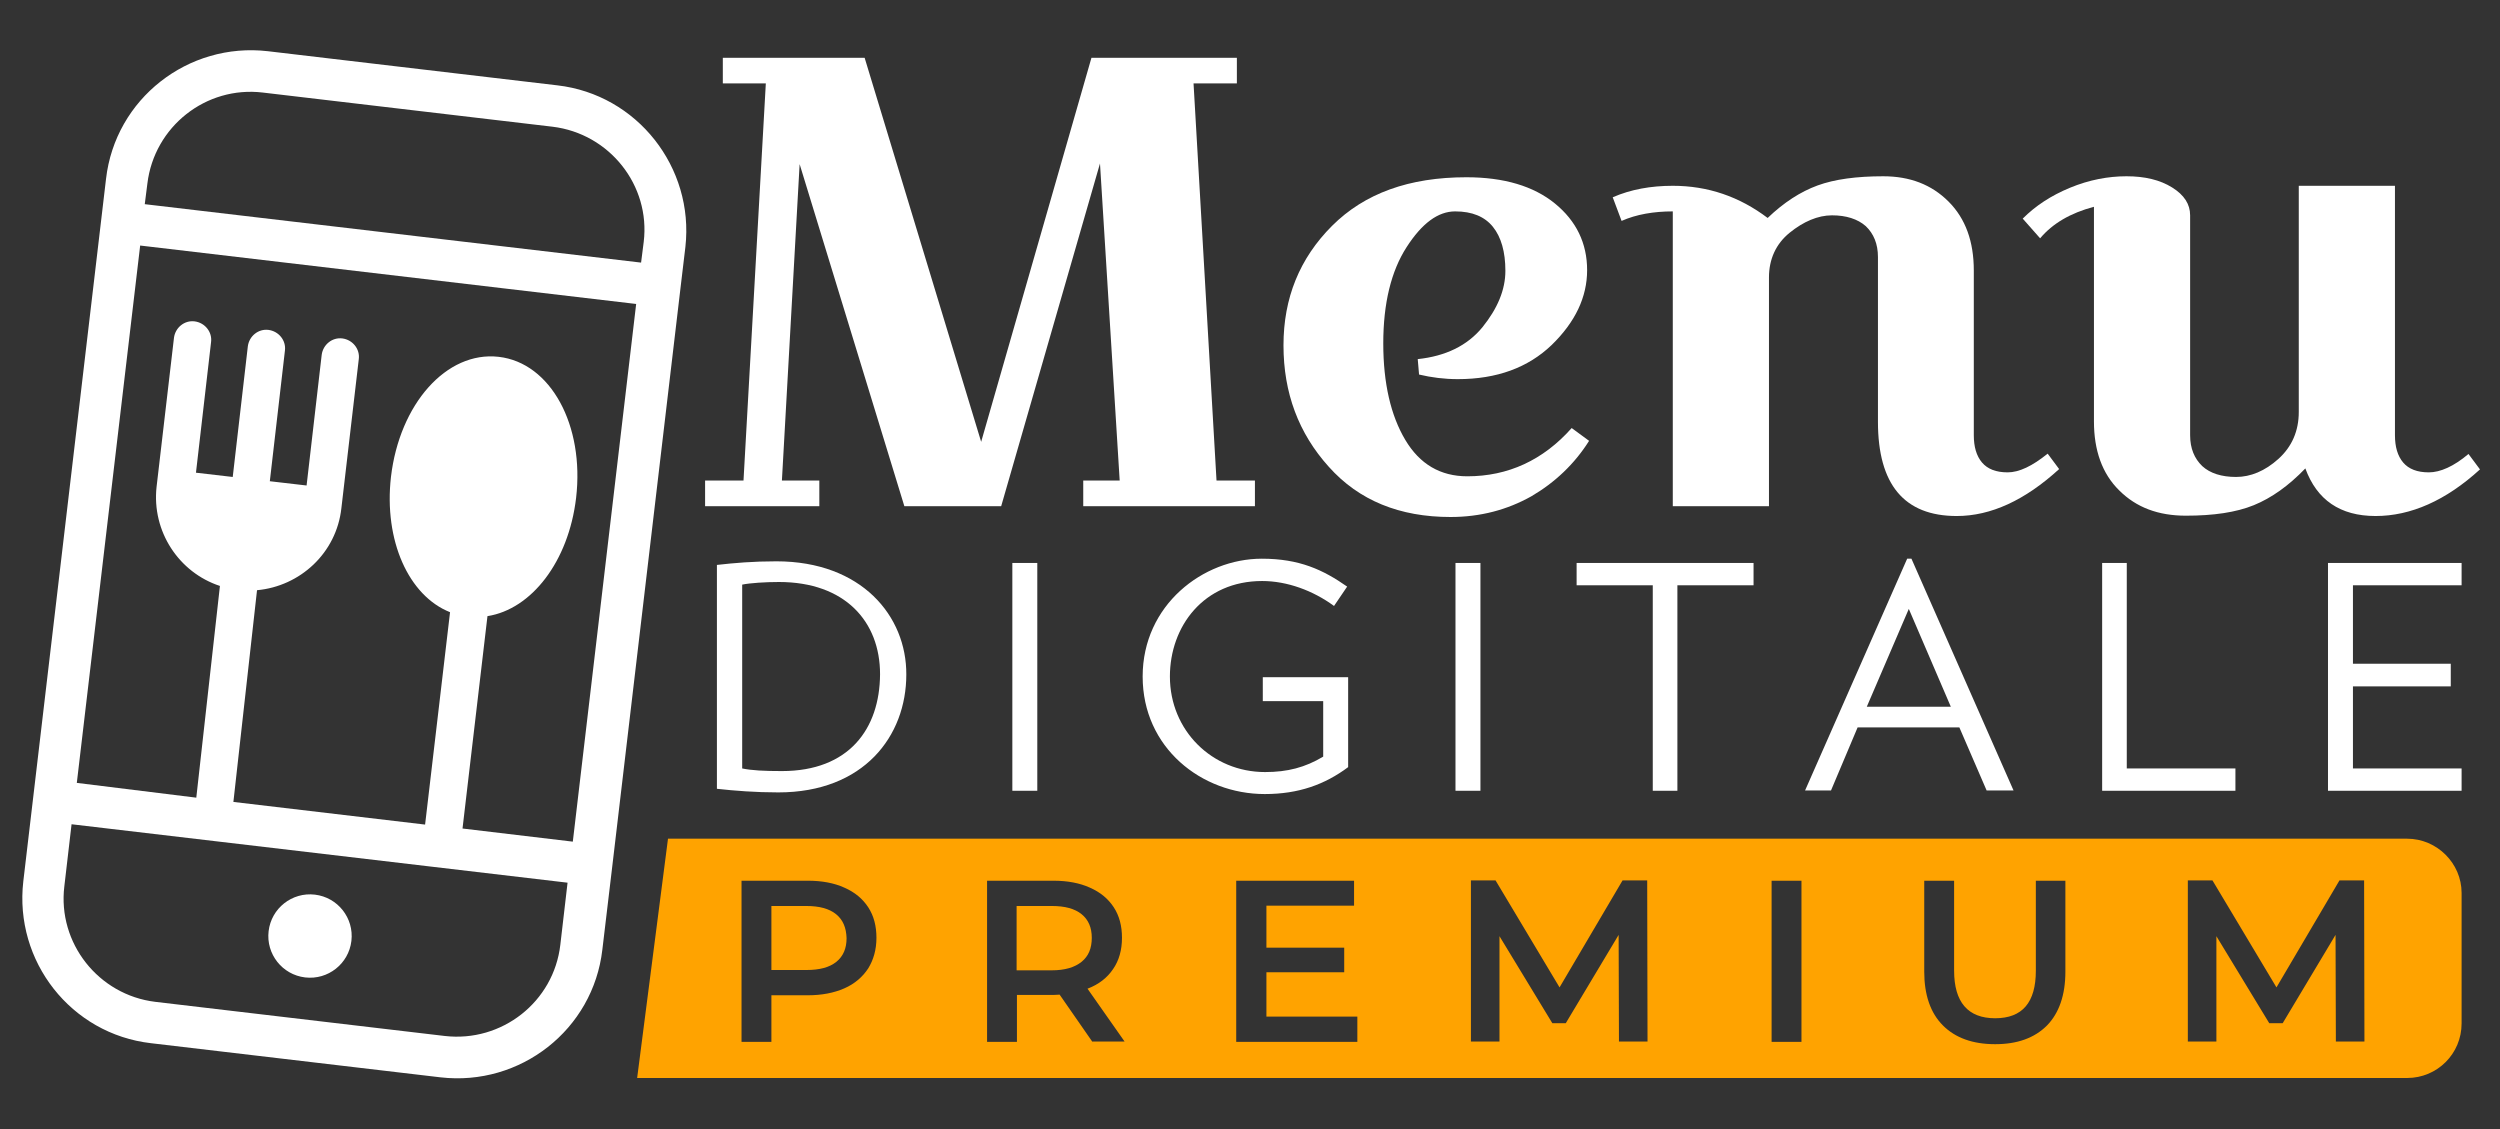
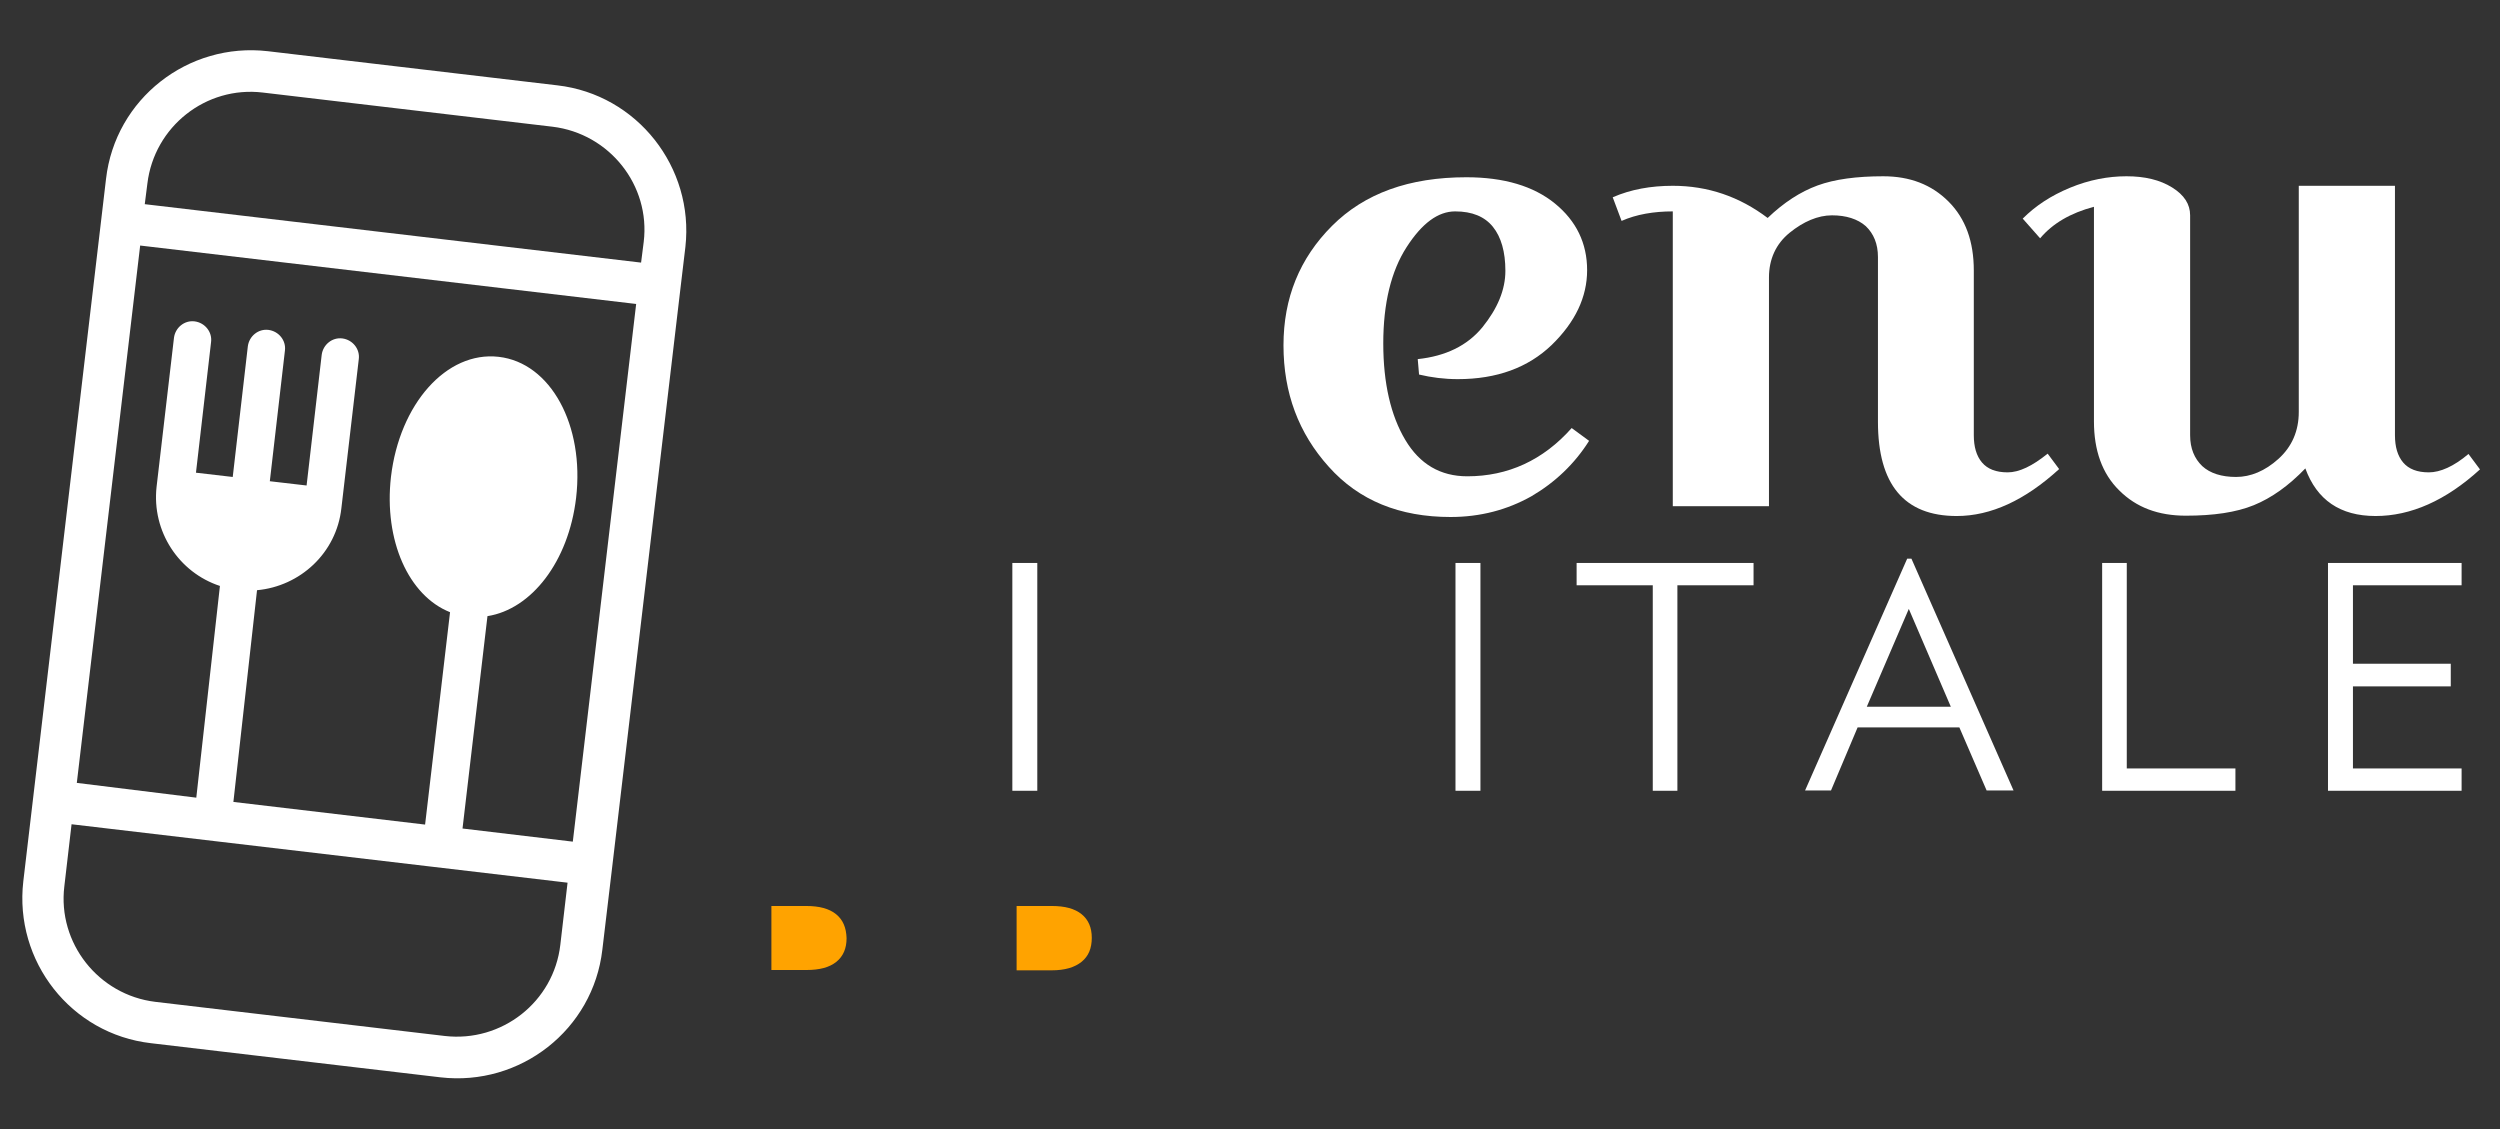
<svg xmlns="http://www.w3.org/2000/svg" version="1.1" id="Livello_1" x="0px" y="0px" viewBox="0 0 761.6 344" style="enable-background:new 0 0 761.6 344;" xml:space="preserve">
  <rect x="0" y="0" width="761.6" height="344" fill="#333333" stroke="none" />
  <style type="text/css">
	.st0{fill:#FFFFFF;}
	.st1{fill:#FFA300;}
</style>
  <g>
    <g>
-       <ellipse transform="matrix(0.117 -0.993 0.993 0.117 -199.819 345.623)" class="st0" cx="94.5" cy="285.2" rx="12.7" ry="12.7" />
      <path class="st0" d="M169.8,26L81.6,15.6c-24.3-2.8-46.5,14.5-49.3,38.9l-25.2,214c-2.8,24.3,14.5,46.5,38.9,49.3l88.2,10.4    c24.3,2.8,46.5-14.5,49.3-38.9l3-25.2l0,0l0,0l20.8-176.3l0,0l0,0l1.5-12.6C211.5,51,194.1,28.8,169.8,26z M80.1,28.2l88.2,10.4    c17.4,2.1,29.9,17.9,27.8,35.1l-0.8,6.3L44.1,62.2l0.8-6.3C47,38.6,62.7,26.1,80.1,28.2z M174.5,256.4l-33.6-4l7.6-64.7    c13.4-2.1,24.7-16.6,27-36c2.6-22.1-7.7-41.2-23.6-43s-30.2,14.4-32.8,36.6c-2.2,19.4,5.4,36.2,18,41.2l-7.6,64.7l-58.4-6.9    l7.2-64.5c13.1-1.2,24.2-11.3,25.7-25l5.3-45.4c0.4-3.1-1.9-5.9-5-6.3c-3.1-0.4-5.9,1.9-6.3,5l-4.6,39.8l-11.2-1.3l4.6-39.8    c0.4-3.1-1.9-5.9-5-6.3c-3.1-0.4-5.9,1.9-6.3,5l-4.6,39.8l-11.2-1.3l4.6-39.8c0.4-3.1-1.9-5.9-5-6.3c-3.1-0.4-5.9,1.9-6.3,5    l-5.3,45.4c-1.5,13.6,6.8,26.1,19.3,30.2L59.8,243l-36.4-4.5L42.7,74.8l151.1,17.8L174.5,256.4z M135.5,315.6l-88.2-10.4    C30,303.1,17.5,287.3,19.6,270l2.2-18.9l151.1,17.8l-2.2,18.9l0,0C168.7,305.2,152.9,317.6,135.5,315.6z" />
    </g>
-     <path class="st0" d="M236.5,171c-7.1,0-12.8,0.5-18.1,1.1v68.2c5.4,0.6,11.8,1.1,18.7,1.1c26.1,0,39-17.2,39-35.9   C276.2,187.7,262.5,171,236.5,171z M238.2,234.9c-5.5,0-9.2-0.2-12.1-0.8v-56c2.4-0.5,7.1-0.8,11.2-0.8c20.1,0,30.8,12,30.8,28.1   C268,222.1,258.6,234.9,238.2,234.9z" />
    <rect x="308.4" y="171.5" class="st0" width="7.6" height="69.4" />
-     <path class="st0" d="M384.7,213.6h18.4v16.9c-5.5,3.3-10.9,4.7-17.7,4.7c-16.2,0-29-12.7-29-29.1c0-15.3,10.3-29.1,28.1-29.1   c7.6,0,15.5,2.9,21.9,7.6l4-5.9c-7.3-5.1-14.5-8.5-26-8.5c-17.9,0-36.3,14.1-36.3,35.9c0,21.7,17.9,35.8,37.2,35.8   c10.3,0,18.3-2.9,25.4-8.2v-27.4h-26L384.7,213.6L384.7,213.6L384.7,213.6z" />
    <rect x="443.4" y="171.5" class="st0" width="7.6" height="69.4" />
    <polygon class="st0" points="480.3,178.3 503.5,178.3 503.5,240.9 511,240.9 511,178.3 534.2,178.3 534.2,171.5 480.3,171.5  " />
    <path class="st0" d="M581,170.2l-31.1,70.6h7.9l8.1-19.2h31l8.3,19.2h8.2l-31.1-70.6L581,170.2L581,170.2z M568.7,215.3l12.8-29.8   l12.8,29.8H568.7z" />
    <polygon class="st0" points="647.9,171.5 640.4,171.5 640.4,240.9 681,240.9 681,234.1 647.9,234.1  " />
    <polygon class="st0" points="709.2,240.9 749.9,240.9 749.9,234.1 716.8,234.1 716.8,209.1 746.6,209.1 746.6,202.2 716.8,202.2    716.8,178.3 749.9,178.3 749.9,171.5 709.2,171.5  " />
-     <polygon class="st0" points="330,154.2 382.3,154.2 382.3,146.4 370.6,146.4 363.6,25.4 376.8,25.4 376.8,17.6 332.5,17.6    298.9,134.6 263.4,17.6 220.2,17.6 220.2,25.4 233.3,25.4 226.5,146.4 214.8,146.4 214.8,154.2 249.6,154.2 249.6,146.4    238.2,146.4 243.6,50 275.5,154.2 305,154.2 335.1,49.8 341.1,146.4 330,146.4  " />
    <path class="st0" d="M478.8,130.4c-8.7,9.8-19.4,14.7-31.8,14.7c-8.2,0-14.5-3.7-18.9-11.1c-4.4-7.4-6.7-17.2-6.7-29.4   s2.4-22,7.1-29.3s9.6-10.9,14.8-10.9c5.2,0,9,1.6,11.5,4.7c2.5,3.1,3.8,7.6,3.8,13.4c0,5.8-2.4,11.5-7,17.2   c-4.6,5.6-11.2,8.8-19.7,9.7l0.4,4.7c3.8,0.9,7.7,1.4,11.8,1.4c11.9,0,21.4-3.5,28.6-10.4c7.2-7,10.8-14.6,10.8-22.8   s-3.3-15-9.8-20.3s-15.5-8-27-8c-17.4,0-31,4.9-40.9,14.8c-9.9,9.9-14.8,22-14.8,36.4c0,14.5,4.6,26.8,13.8,37   c9.2,10.3,21.6,15.3,37.1,15.3c9.1,0,17.3-2.2,24.6-6.3c7.2-4.2,13.2-9.9,17.6-16.9L478.8,130.4z" />
    <path class="st0" d="M611.6,143.9c-3.5,0-6.1-1-7.8-3c-1.7-2-2.5-4.8-2.5-8.3V82.4c0-8.8-2.5-15.8-7.7-21   c-5.2-5.2-11.8-7.7-19.9-7.7s-14.8,0.9-20,2.8c-5.2,1.9-10.3,5.2-15.2,9.9c-8.6-6.5-18.2-9.8-28.9-9.8c-6.7,0-12.8,1.1-18.3,3.5   l2.7,7.2c4.5-2,9.8-2.9,15.6-2.9v89.8h29.3V84.5c0-5.5,2.1-10.2,6.3-13.6s8.6-5.3,12.9-5.3c4.3,0,7.8,1.1,10.3,3.3   c2.4,2.3,3.7,5.4,3.7,9.4v50.2c0,19.1,8,28.7,24,28.7c10.4,0,20.8-4.8,31.2-14.3l-3.5-4.7C619.1,142,615.1,143.9,611.6,143.9z" />
    <path class="st0" d="M755.5,143l-3.5-4.7c-4.5,3.8-8.6,5.6-12.1,5.6c-3.5,0-6.1-1-7.8-3c-1.7-2-2.5-4.8-2.5-8.3v-76h-29.3v68.9   c0,5.8-2.1,10.6-6.2,14.3c-4.1,3.7-8.5,5.5-12.9,5.5s-7.9-1.1-10.3-3.3c-2.4-2.3-3.7-5.4-3.7-9.4v-67c0-3.4-1.8-6.2-5.5-8.5   c-3.7-2.3-8.3-3.4-13.9-3.4s-11.4,1.1-17.2,3.5c-5.8,2.4-10.5,5.5-14.4,9.4l5.3,6c3.8-4.5,9.2-7.7,16.4-9.6v65.4   c0,8.8,2.5,15.9,7.7,21c5.2,5.2,11.9,7.7,20.3,7.7c8.4,0,15.3-1,20.7-3.2s10.6-5.9,15.7-11.2c3.5,9.6,10.6,14.5,21.4,14.5   C734.4,157.2,745.1,152.5,755.5,143z" />
  </g>
  <g>
    <path class="st1" d="M254.7,278.5c-2.1-1.7-5.1-2.5-9.1-2.5H235v19.5h10.7c4,0,7-0.8,9.1-2.5c2.1-1.7,3.1-4.1,3.1-7.2   C257.8,282.6,256.8,280.2,254.7,278.5z" />
    <path class="st1" d="M329.5,278.5c-2.1-1.7-5.1-2.5-9.1-2.5h-10.7v19.6h10.7c4,0,7-0.9,9.1-2.6c2.1-1.7,3.1-4.1,3.1-7.3   C332.6,282.6,331.6,280.2,329.5,278.5z" />
-     <path class="st1" d="M733.3,255.5H203.5l-9.4,72.9h539.2c9.2,0,16.6-7.4,16.6-16.6v-39.8C749.9,263,742.4,255.5,733.3,255.5z    M264.5,295c-1.7,2.6-4.1,4.7-7.3,6.1c-3.2,1.4-6.9,2.1-11.1,2.1H235v14.2h-9.1v-49.1h20.2c4.3,0,8,0.7,11.1,2.1   c3.2,1.4,5.6,3.4,7.3,6c1.7,2.6,2.5,5.7,2.5,9.3C267,289.3,266.1,292.4,264.5,295z M332.8,317.4l-10-14.4c-0.4,0-1.1,0.1-1.9,0.1   h-11.1v14.3h-9.1v-49.1h20.2c4.3,0,8,0.7,11.1,2.1c3.2,1.4,5.6,3.4,7.3,6c1.7,2.6,2.5,5.7,2.5,9.3c0,3.7-0.9,6.9-2.7,9.5   c-1.8,2.7-4.4,4.7-7.8,6l11.3,16.1H332.8z M413.4,317.4h-36.8v-49.1h35.9v7.6h-26.7v12.8h23.7v7.5h-23.7v13.5h27.7V317.4z    M493.2,317.4l-0.1-32.6L477,311.7h-4.1l-16.1-26.5v32.1h-8.7v-49.1h7.5l19.5,32.6l19.2-32.6h7.5l0.1,49.1H493.2z M548.8,317.4   h-9.1v-49.1h9.1V317.4z M629.2,296c0,7.1-1.9,12.6-5.6,16.4c-3.8,3.8-9,5.7-15.8,5.7c-6.8,0-12.1-1.9-15.9-5.7   c-3.8-3.8-5.7-9.3-5.7-16.4v-27.7h9.1v27.4c0,9.6,4.2,14.5,12.5,14.5c8.3,0,12.4-4.8,12.4-14.5v-27.4h9V296z M711.6,317.4   l-0.1-32.6l-16.1,26.9h-4.1l-16.1-26.5v32.1h-8.7v-49.1h7.5l19.5,32.6l19.2-32.6h7.5l0.1,49.1H711.6z" />
  </g>
</svg>